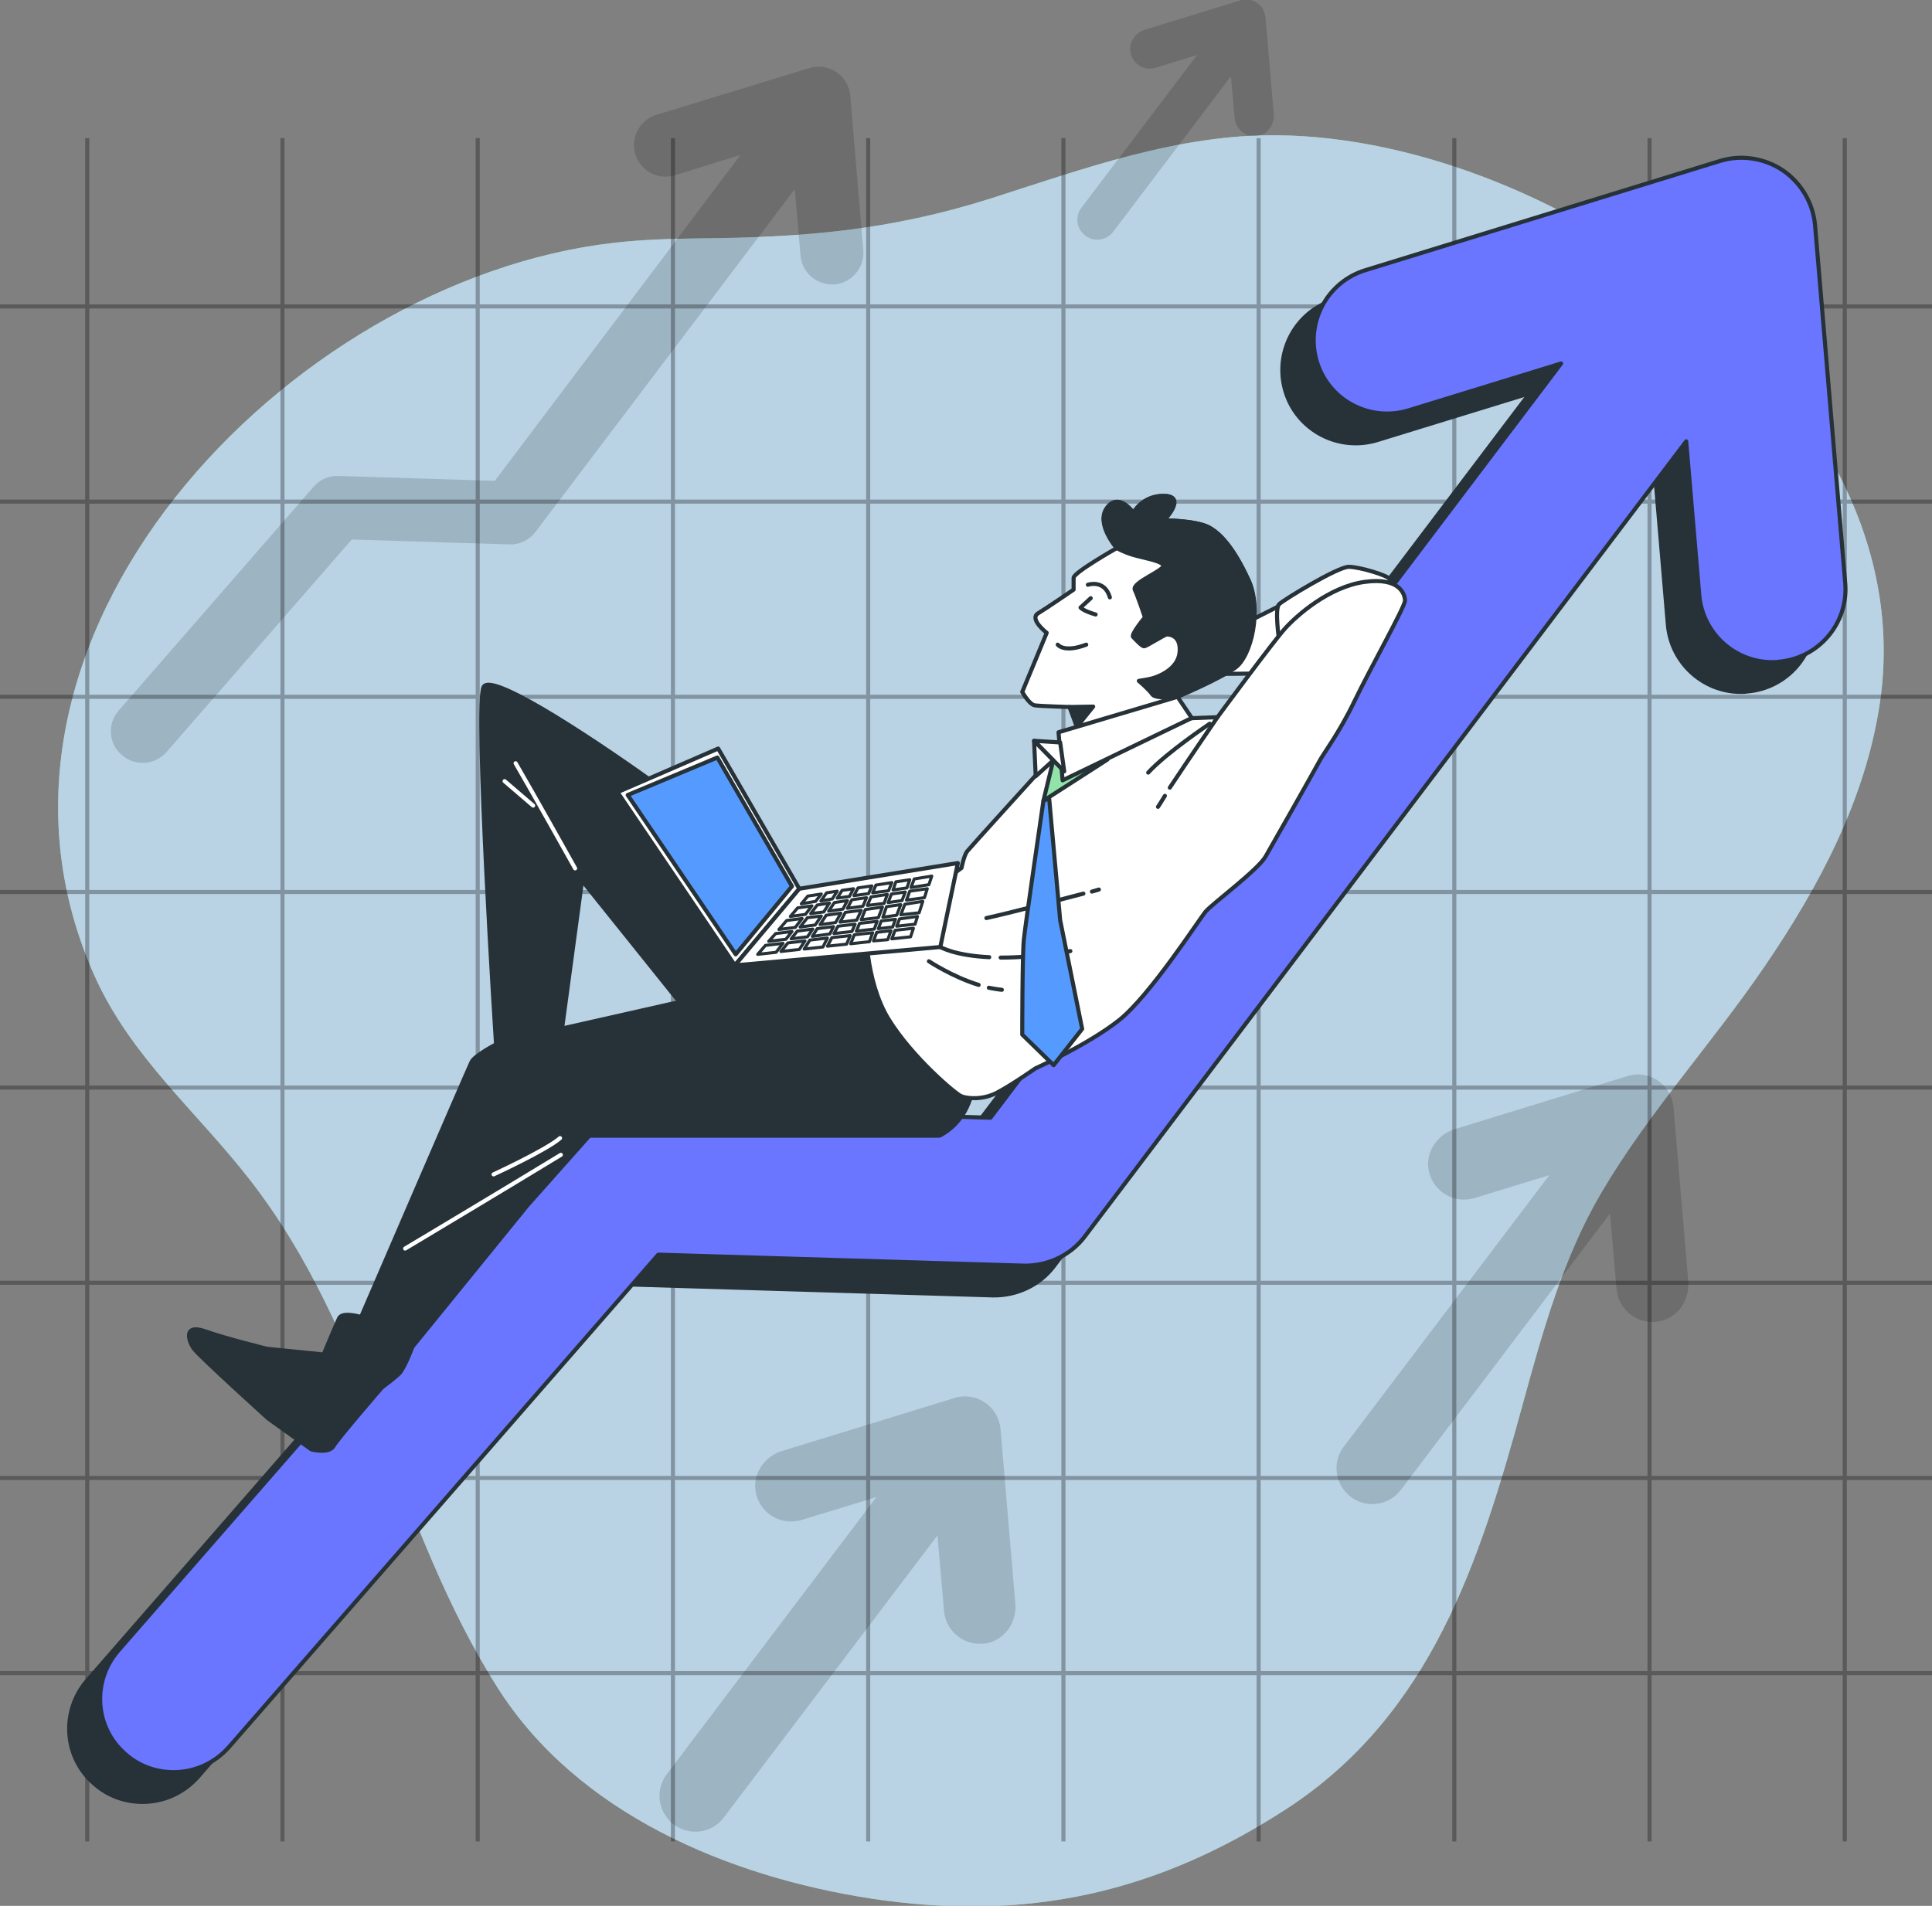
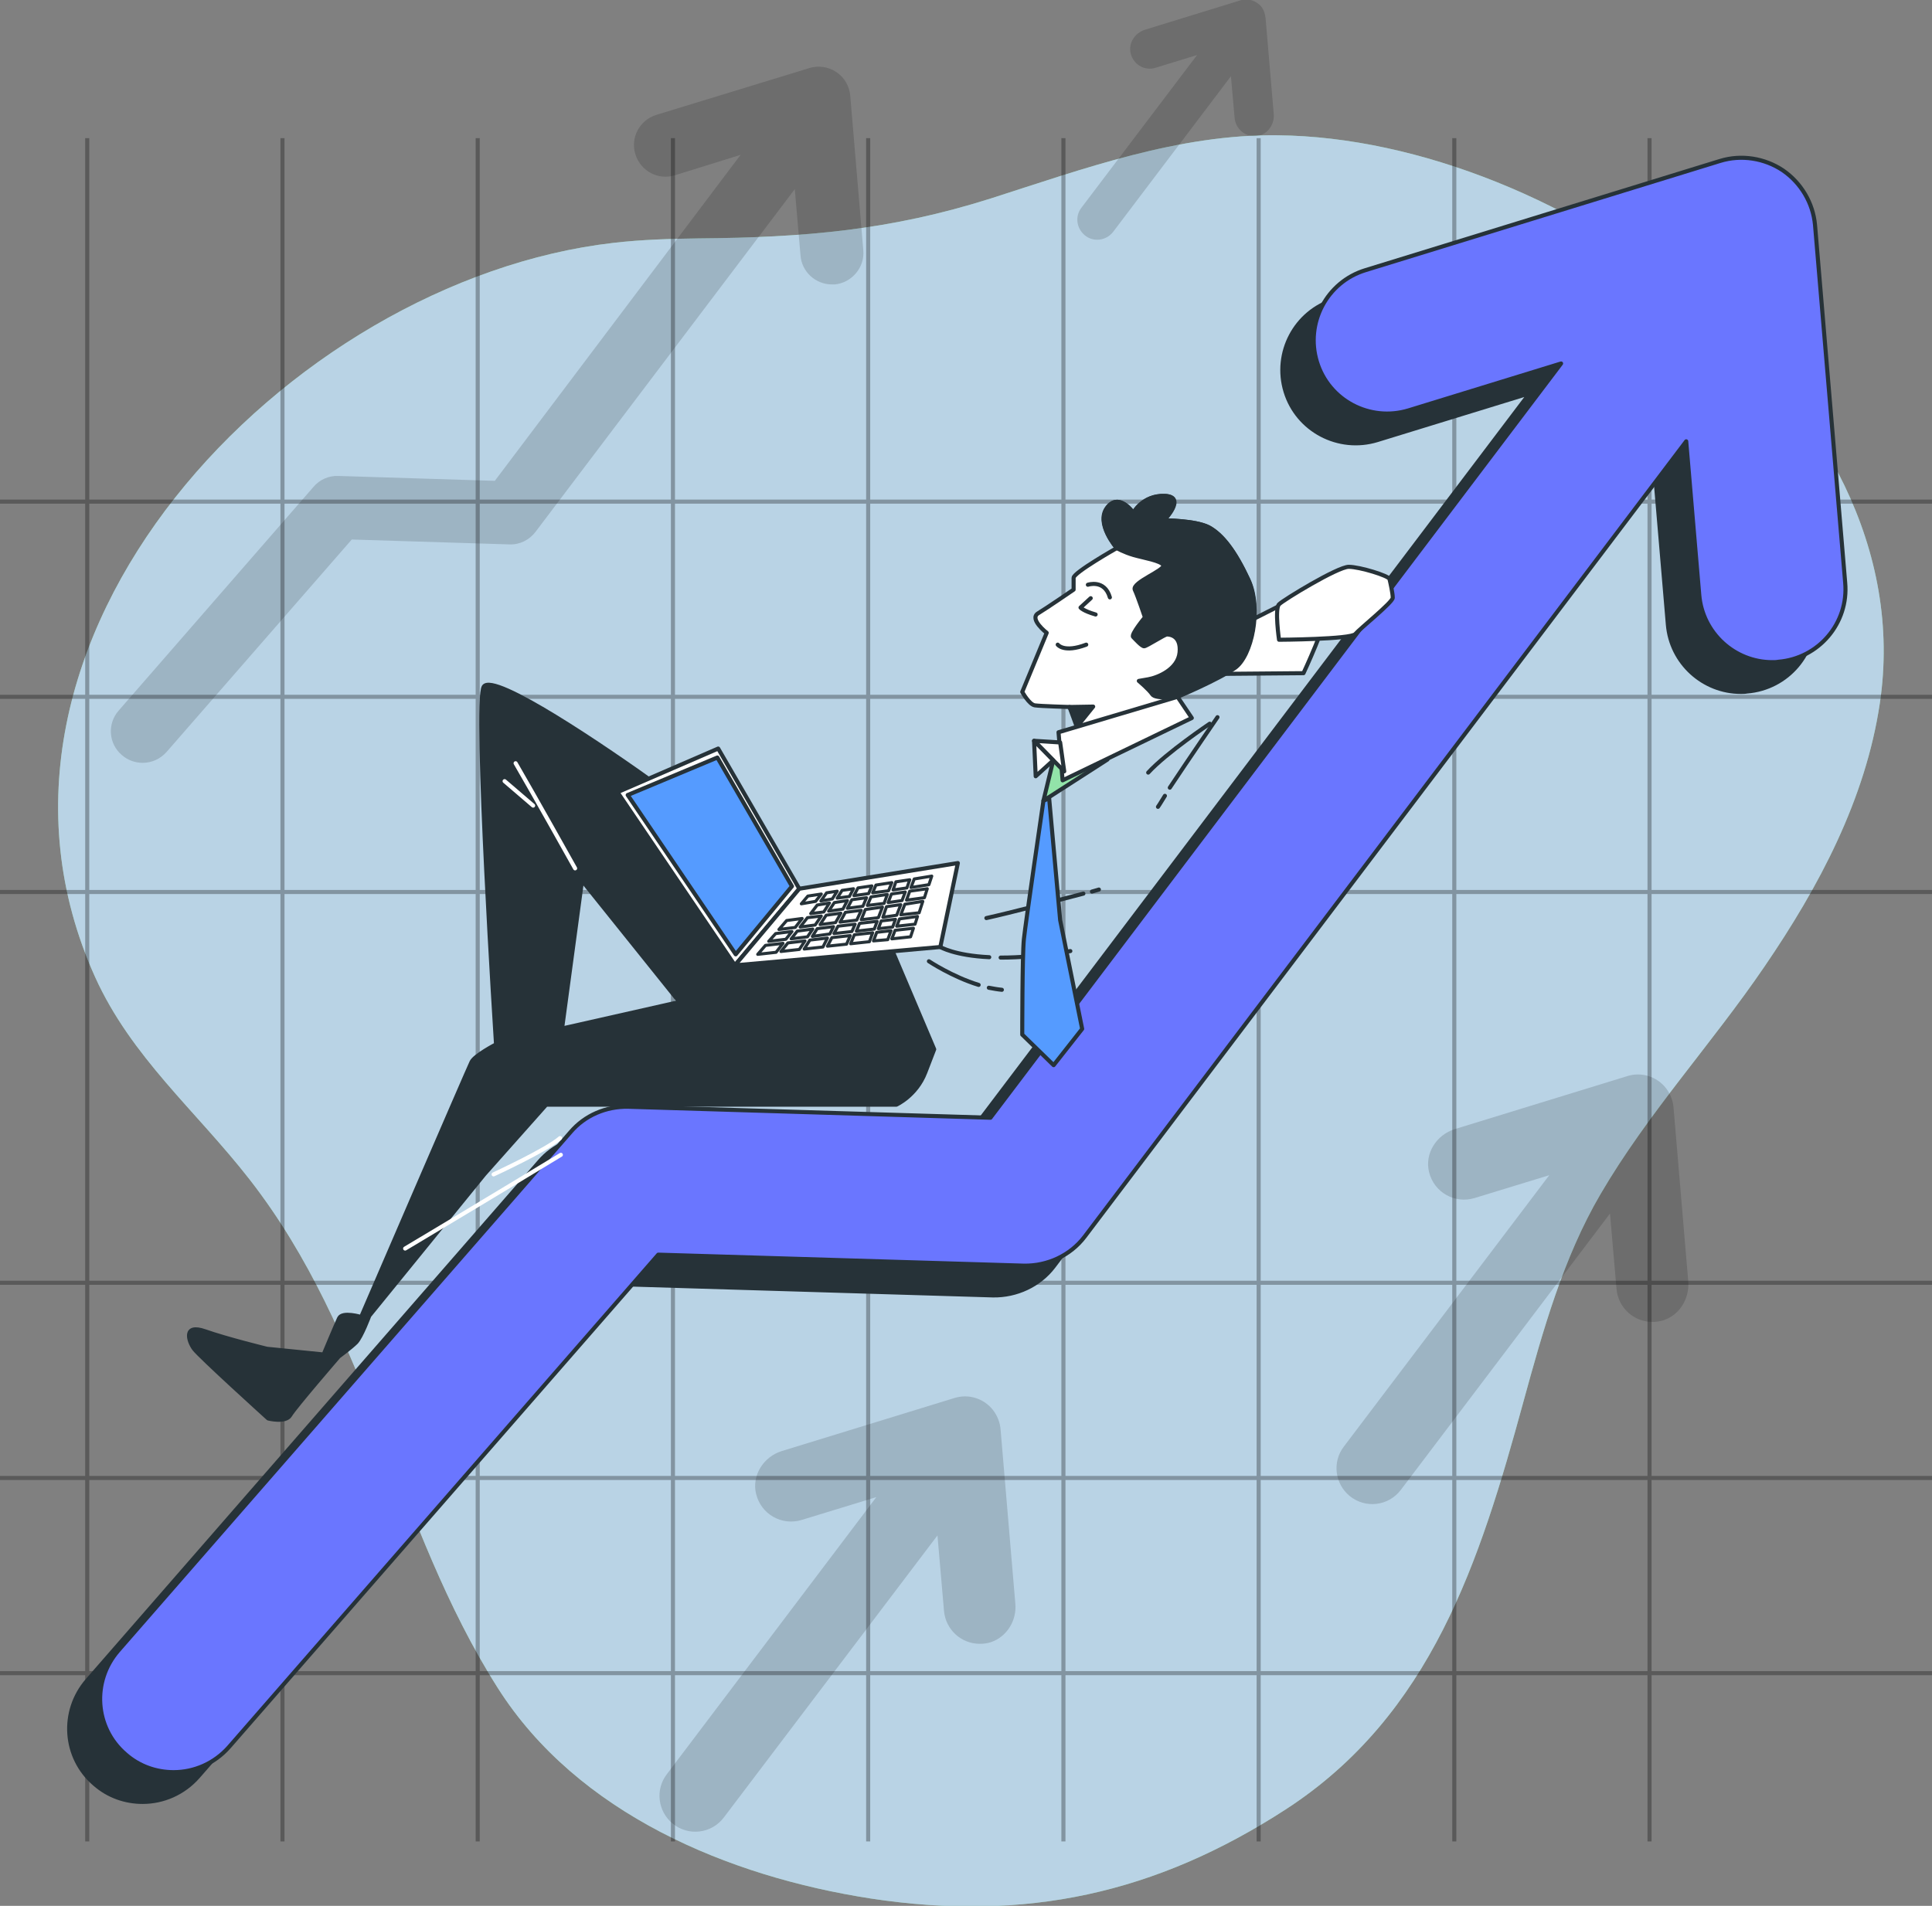
<svg xmlns="http://www.w3.org/2000/svg" version="1.1" id="Layer_1" x="0px" y="0px" viewBox="0 0 474 467.7" style="enable-background:new 0 0 474 467.7;" xml:space="preserve">
  <rect x="0" y="0" width="474" height="467.7" fill="#808080" stroke="none" />
  <style type="text/css">
	.st0{fill:#92E3A9;}
	.st1{opacity:0.7;fill:#C9CCFF;enable-background:new    ;}
	.st2{opacity:0.3;}
	.st3{fill:none;stroke:#000000;stroke-miterlimit:10;}
	.st4{opacity:0.15;enable-background:new    ;}
	.st5{fill:#263238;stroke:#263238;stroke-linecap:round;stroke-linejoin:round;}
	.st6{fill:#6A76FF;stroke:#263238;stroke-linecap:round;stroke-linejoin:round;}
	.st7{fill:#FFFFFF;stroke:#263238;stroke-linecap:round;stroke-linejoin:round;}
	.st8{fill:none;stroke:#263238;stroke-linecap:round;stroke-linejoin:round;}
	.st9{fill:#559BFF;stroke:#263238;stroke-linecap:round;stroke-linejoin:round;}
	.st10{fill:#92E3A9;stroke:#263238;stroke-linecap:round;stroke-linejoin:round;}
	.st11{fill:none;stroke:#FFFFFF;stroke-linecap:round;stroke-linejoin:round;}
	.st12{fill:none;stroke:#263238;stroke-width:0.75;stroke-linecap:round;stroke-linejoin:round;}
	.st13{fill:#FFFFFF;stroke:#263238;stroke-width:0.75;stroke-linecap:round;stroke-linejoin:round;}
</style>
  <g id="Background_Simple">
    <g>
      <path class="st0" d="M171.4,58.5c-7,0.1-14,0.3-20.9,1.1C70.6,68.8-13.9,157,23.3,239.7c8.9,19.7,24.8,32.9,37.9,49.7    c29.7,38.1,35.6,84.9,60.9,124.8c19.6,30.9,56.6,46.3,91.5,51.7c38,5.8,70-1.2,101.9-21.9c35.7-23.2,47.6-61,58.2-99.8    c4.8-17.5,9.8-35.5,19-51.2c11.5-19.7,27.4-37,40.2-55.8c13.4-19.6,24.8-41.1,28.3-64.6c11.2-75.2-78.7-138.7-147.7-139.4    c-24.4-0.3-47.6,8.2-70.4,15.5C218.5,56.5,197.3,58.3,171.4,58.5L171.4,58.5z" />
      <path class="st1" d="M171.4,58.5c-7,0.1-14,0.3-20.9,1.1C70.6,68.8-13.9,157,23.3,239.7c8.9,19.7,24.8,32.9,37.9,49.7    c29.7,38.1,35.6,84.9,60.9,124.8c19.6,30.9,56.6,46.3,91.5,51.7c38,5.8,70-1.2,101.9-21.9c35.7-23.2,47.6-61,58.2-99.8    c4.8-17.5,9.8-35.5,19-51.2c11.5-19.7,27.4-37,40.2-55.8c13.4-19.6,24.8-41.1,28.3-64.6c11.2-75.2-78.7-138.7-147.7-139.4    c-24.4-0.3-47.6,8.2-70.4,15.5C218.5,56.5,197.3,58.3,171.4,58.5L171.4,58.5z" />
    </g>
  </g>
  <g id="Grid">
    <g class="st2">
      <g>
        <line class="st3" x1="21.4" y1="33.9" x2="21.4" y2="451.9" />
        <line class="st3" x1="69.3" y1="33.9" x2="69.3" y2="451.9" />
        <line class="st3" x1="117.2" y1="33.9" x2="117.2" y2="451.9" />
        <line class="st3" x1="165.1" y1="33.9" x2="165.1" y2="451.9" />
        <line class="st3" x1="213" y1="33.9" x2="213" y2="451.9" />
        <line class="st3" x1="260.9" y1="33.9" x2="260.9" y2="451.9" />
        <line class="st3" x1="308.8" y1="33.9" x2="308.8" y2="451.9" />
        <line class="st3" x1="356.8" y1="33.9" x2="356.8" y2="451.9" />
        <line class="st3" x1="404.7" y1="33.9" x2="404.7" y2="451.9" />
-         <line class="st3" x1="452.6" y1="33.9" x2="452.6" y2="451.9" />
      </g>
      <g>
-         <line class="st3" x1="474" y1="75.2" x2="0" y2="75.2" />
        <line class="st3" x1="474" y1="123.1" x2="0" y2="123.1" />
        <line class="st3" x1="474" y1="171" x2="0" y2="171" />
        <line class="st3" x1="474" y1="218.9" x2="0" y2="218.9" />
-         <line class="st3" x1="474" y1="266.9" x2="0" y2="266.9" />
        <line class="st3" x1="474" y1="314.8" x2="0" y2="314.8" />
        <line class="st3" x1="474" y1="362.7" x2="0" y2="362.7" />
        <line class="st3" x1="474" y1="410.6" x2="0" y2="410.6" />
      </g>
    </g>
  </g>
  <g id="Arrows_2">
    <path class="st4" d="M211.8,61.4l-3.2-37.9c-0.2-2.3-1.4-4.5-3.4-5.8c-1.9-1.3-4.4-1.7-6.6-1l-37.6,11.5c-4.1,1.3-6.4,5.6-5.1,9.7   c1.3,4.1,5.6,6.4,9.7,5.1l16.1-5L121.4,118L83,116.8c-2.3-0.1-4.6,0.9-6.1,2.7l-47.8,54.9c-2.8,3.2-2.5,8.1,0.8,10.9   c1.5,1.3,3.3,1.9,5.1,1.9c2.2,0,4.3-0.9,5.9-2.7l45.4-52.1l38.7,1.2c2.5,0.1,4.9-1.1,6.4-3.1L195,46.4l1.4,16.3   c0.3,4,3.7,7.1,7.7,7.1c0.2,0,0.4,0,0.7,0C209,69.4,212.2,65.6,211.8,61.4L211.8,61.4z" />
    <path class="st4" d="M414.2,314.5l-3.6-42.5c-0.1-1.8-0.8-3.6-1.9-5c-2.3-2.9-6.1-4-9.5-2.9l-42.3,13c-4.5,1.4-7.4,6-6.3,10.5   c1.2,5,6.3,7.9,11.2,6.4l18.3-5.6L329.7,355c-2.9,3.8-2.2,9.1,1.4,12.1l0,0c3.9,3.2,9.6,2.5,12.6-1.5l51.3-67.8l1.6,18.5   c0.4,4.6,4.2,8.1,8.8,8.1c0.9,0,1.8-0.1,2.7-0.4C412.1,322.7,414.5,318.7,414.2,314.5L414.2,314.5z" />
    <path class="st4" d="M249.1,393.5l-3.6-42.5c-0.1-1.8-0.8-3.6-1.9-5c-2.3-2.9-6.1-4-9.5-2.9l-42.3,13c-4.5,1.4-7.4,6-6.3,10.5   c1.2,5,6.3,7.9,11.2,6.4l18.3-5.6l-51.4,68c-2.9,3.8-2.2,9.1,1.4,12.1l0,0c3.9,3.2,9.6,2.5,12.6-1.5l52.4-69.2l1.6,18.5   c0.4,4.6,4.2,8.1,8.8,8.1c0.9,0,1.8-0.1,2.7-0.4C247,401.7,249.5,397.7,249.1,393.5L249.1,393.5z" />
    <path class="st4" d="M312.5,28l-2-23.5c-0.1-1-0.4-2-1-2.8c-1.3-1.6-3.4-2.2-5.2-1.6l-23.4,7.2c-2.5,0.8-4.1,3.3-3.5,5.8   c0.7,2.8,3.5,4.4,6.2,3.5l10.1-3.1l-28.4,37.5c-1.6,2.1-1.2,5,0.8,6.7l0,0c2.1,1.8,5.3,1.4,7-0.8l28.9-38.2l0.9,10.2   c0.2,2.5,2.3,4.5,4.8,4.5c0.5,0,1-0.1,1.5-0.2C311.3,32.5,312.7,30.3,312.5,28L312.5,28z" />
  </g>
  <g id="Arrow_1">
    <g>
      <path class="st5" d="M445.1,150.3l-7.4-87.8c-0.5-5.4-3.4-10.3-7.9-13.4c-4.5-3-10.2-3.9-15.4-2.3l-87.1,26.8    c-9.5,2.9-14.8,13-11.9,22.5c2.9,9.5,13,14.8,22.5,11.9l37.4-11.5l-140,185.1l-88.9-2.7c-5.4-0.1-10.6,2.1-14.1,6.2L21.4,412.4    c-6.5,7.5-5.8,18.9,1.8,25.4c3.4,3,7.6,4.4,11.8,4.4c5,0,10-2.1,13.6-6.2l105.3-120.8l89.7,2.7c5.8,0.1,11.4-2.5,14.9-7.1    L406,115.6l3.2,37.7c0.8,9.4,8.7,16.5,17.9,16.5c0.5,0,1,0,1.5-0.1C438.6,168.9,445.9,160.2,445.1,150.3L445.1,150.3z" />
      <path class="st6" d="M452.7,143l-7.4-87.8c-0.5-5.4-3.4-10.3-7.9-13.4c-4.5-3-10.2-3.9-15.4-2.3L335,66.3    c-9.5,2.9-14.8,13-11.9,22.5c2.9,9.5,13,14.8,22.5,11.9L383,89.2L243,274.3l-88.9-2.7c-5.4-0.1-10.6,2.1-14.1,6.2L29,405.1    c-6.5,7.5-5.8,18.9,1.8,25.4c3.4,3,7.6,4.4,11.8,4.4c5,0,10-2.1,13.6-6.2l105.3-120.8l89.7,2.7c5.8,0.1,11.4-2.5,14.9-7.1    l147.6-195.2l3.2,37.7c0.8,9.4,8.7,16.5,17.9,16.5c0.5,0,1,0,1.5-0.1C446.2,161.6,453.6,152.9,452.7,143L452.7,143z" />
    </g>
  </g>
  <g id="Character">
    <g>
-       <path class="st5" d="M215.5,225.2l-16.6-1l-6.8-2.1c0,0-16-18.7-29.8-28.7c-13.8-10-41.2-28.5-43.6-24.9c-2.4,3.5,3,87.8,3,87.8    s-5.2,2.7-6,4.3s-27.1,62.6-27.1,62.6s-4.6-1.4-5.4,0.3s-3.8,8.9-3.8,8.9L65.5,331c0,0-9.8-2.4-15.2-4.3s-4.1,2.4-2.7,4.3    c1.4,1.9,18.2,17.1,18.2,17.1l10.6,7.6c0,0,4.3,1.1,5.4-0.8s11.9-14.4,11.9-14.4s3-2.2,4.3-3.5c1.3-1.4,3.2-6.5,3.2-6.5l28.2-34.7    l15.2-17.1h85.9c0,0,4.9-2.2,7.1-7.9l2.2-5.7L215.5,225.2L215.5,225.2z M137.9,252.4l4.9-36.3l23.9,29.8L137.9,252.4L137.9,252.4z    " />
+       <path class="st5" d="M215.5,225.2l-16.6-1l-6.8-2.1c0,0-16-18.7-29.8-28.7c-13.8-10-41.2-28.5-43.6-24.9c-2.4,3.5,3,87.8,3,87.8    s-5.2,2.7-6,4.3s-27.1,62.6-27.1,62.6s-4.6-1.4-5.4,0.3s-3.8,8.9-3.8,8.9L65.5,331c0,0-9.8-2.4-15.2-4.3s-4.1,2.4-2.7,4.3    c1.4,1.9,18.2,17.1,18.2,17.1c0,0,4.3,1.1,5.4-0.8s11.9-14.4,11.9-14.4s3-2.2,4.3-3.5c1.3-1.4,3.2-6.5,3.2-6.5l28.2-34.7    l15.2-17.1h85.9c0,0,4.9-2.2,7.1-7.9l2.2-5.7L215.5,225.2L215.5,225.2z M137.9,252.4l4.9-36.3l23.9,29.8L137.9,252.4L137.9,252.4z    " />
      <g>
        <path class="st7" d="M320.2,145.5l-18.8,9.5l-4.9,10.4l23.3-0.2c0,0,5.8-12.4,6-16.2S320.2,145.5,320.2,145.5L320.2,145.5z" />
        <path class="st7" d="M313.8,157c0,0-1.1-7.6,0-8.7s14.4-9.2,17.1-9.2s9.8,2.2,10,3s0.8,3.5,0.8,4.6s-8.1,7.6-9.2,8.9     S313.8,157,313.8,157z" />
      </g>
-       <path class="st7" d="M288.5,176.4l10.2-0.4c0,0,13.7-18.6,16.6-21.8s10.8-10.2,19.5-11.4c8.7-1.2,9.9,3.1,9.9,4.6    s-8.5,16.6-12.4,24.7c-3.9,8.1-7.7,12.9-8.7,14.9c-1,1.9-11.2,19.9-13.1,23.2c-1.9,3.3-13.1,11.6-14.7,13.5s-13.7,20.7-21.3,26.7    s-20.5,11.8-20.5,11.8s-6,4.2-9.5,6s-7.3,1.4-8.7,0.8s-12-9.5-17.8-18.9s-5.8-23.6-5.4-24.9c0.4-1.4,3.7-3.5,4.6-3.7    s10.8-2.7,10.8-2.7l7.9-5.8c0,0,0.6-3.1,1.4-4.1s16.6-18.4,16.6-18.4l6-7l14.1-3.7L288.5,176.4L288.5,176.4z" />
      <g>
        <g>
          <path class="st8" d="M245.5,235c4.5,0,10.1-0.4,17.1-1.6" />
          <path class="st8" d="M230.7,232.4c0,0,3.5,2.1,12,2.5" />
          <path class="st8" d="M242.6,242.4c1.1,0.2,2.1,0.4,3.2,0.5" />
          <path class="st8" d="M227.9,235.9c0,0,5.7,3.8,12.2,5.8" />
          <path class="st8" d="M265.8,219.3c-6.1,1.6-17.9,4.7-23.8,6" />
          <path class="st8" d="M269.6,218.3c0,0-0.6,0.2-1.7,0.5" />
        </g>
        <path class="st8" d="M285.8,195.3c-0.7,1.1-1.2,2-1.7,2.7" />
        <path class="st8" d="M298.7,176c0,0-7,10.2-11.7,17.3" />
        <path class="st8" d="M296.8,177.6c0,0-10.6,7.1-15.1,12" />
      </g>
      <g>
        <path class="st7" d="M274,134.5c0,0-10.6,6-10.6,7.3v2.9c0,0-6.4,4.4-8.7,5.8c-2.3,1.4,2.1,4.8,2.1,4.8l-6,14.5     c0,0,1.7,3.1,3.1,3.3c1.4,0.2,8.5,0.4,8.5,0.4l2.5,6.8L290,175l-1.2-4.1c0,0,10-4.2,14.1-7.1s6.6-14.5,3.3-21.6s-6.4-11-9.7-12.8     c-3.3-1.7-11-1.7-11-1.7s5.6-5.8,0.2-6c-5.4-0.2-7.7,4.2-7.7,4.2s-3.5-5.2-6.4-1.3S274,134.5,274,134.5L274,134.5z" />
        <polygon class="st5" points="262.4,173.5 268.2,173.4 264.5,178    " />
        <path class="st8" d="M266.9,143.5c0,0,4.1-1.4,5.4,3.1" />
        <path class="st8" d="M267.6,146.8l-2.5,2.3c0,0,0.6,0.8,3.7,1.7" />
        <path class="st8" d="M259.5,158.2c0,0,1.5,2.1,7,0" />
      </g>
      <path class="st5" d="M296.6,129.4c-3.3-1.7-11-1.7-11-1.7s5.6-5.8,0.2-6c-5.4-0.2-7.7,4.2-7.7,4.2s-3.5-5.2-6.4-1.3    c-2.9,3.9,2.3,9.9,2.3,9.9s1.7,1,4.1,1.7s6.8,1.4,7.3,2.5c0.6,1.2-7.7,4.2-7,6c0.8,1.7,2.5,6.8,2.5,6.8s-3.5,4.2-2.9,4.8    c0.6,0.6,2.1,2.3,2.7,2.3s5-2.9,5.6-2.9s3.5,0.2,3.1,4.4s-5.4,6.2-7.7,6.6l-2.3,0.4c0,0,2.5,2.1,3.3,3.3s6.2,0.6,6.2,0.6    s10-4.2,14.1-7.1s6.6-14.5,3.3-21.6S299.9,131.2,296.6,129.4L296.6,129.4z" />
      <g>
        <path class="st9" d="M256,196.5c0,0-4.4,30.1-4.8,34c-0.4,3.9-0.4,23.4-0.4,23.4l7.7,7.5l7-8.9l-5.4-26.7l-2.7-29.9L256,196.5     L256,196.5z" />
        <polygon class="st10" points="258.4,186.6 256,196.5 271.7,186.4    " />
      </g>
      <polygon class="st7" points="288.9,171 259.7,179.7 260.7,191.5 292.4,176.2   " />
      <g>
        <polygon class="st7" points="260.1,182.2 253.7,181.8 261.1,189.3    " />
        <polygon class="st7" points="253.7,181.8 254.1,190.5 258.4,186.6    " />
      </g>
      <path class="st11" d="M141.1,213.1c0,0-10-17.9-14.6-25.8" />
      <line class="st11" x1="123.8" y1="191.7" x2="130.8" y2="197.7" />
      <g>
        <path class="st11" d="M99.4,306.4c0,0,23.6-14.1,38.2-23" />
        <path class="st11" d="M121.1,288.2c0,0,13-6,16.3-8.9" />
      </g>
    </g>
  </g>
  <g id="Device">
    <g>
      <polygon class="st7" points="176.2,183.7 151.5,194.4 180.3,236.9 196.1,218.1   " />
      <polygon class="st9" points="176,185.9 154,195.1 180.5,234.2 194.3,217.5   " />
      <polygon class="st7" points="196.1,218.1 235,211.8 230.7,232.4 180.3,236.9   " />
      <g>
        <polygon class="st12" points="218,218.6 218.8,216.6 214.9,217.2 214.1,219.1    " />
        <polygon class="st13" points="194.1,230.4 198.1,229.9 199.4,228 195.6,228.5    " />
        <polygon class="st12" points="218.7,219.4 217.9,221.5 221.3,221 222.1,218.9    " />
        <polygon class="st12" points="221,224.5 225.5,224 226.4,221.2 222,221.9    " />
        <polygon class="st13" points="206.3,224.1 202.7,224.6 201.2,226.9 205,226.4    " />
        <polygon class="st13" points="208.4,220 209.4,218.1 206.6,218.5 205.4,220.4    " />
        <polygon class="st13" points="204.5,227.4 200.5,227.9 199.3,229.8 203.6,229.2    " />
        <polygon class="st13" points="201.5,224.8 198.1,225.2 196.3,227.5 200,227    " />
        <polygon class="st12" points="222.5,217.9 223.2,215.9 219.8,216.4 219.1,218.4    " />
        <polygon class="st13" points="187.8,232 185.9,234.2 190.4,233.7 192.1,231.5    " />
        <polygon class="st13" points="209.6,229.4 208.7,231.6 213.3,231.1 214.1,228.9    " />
        <polygon class="st13" points="198.7,230.7 197.3,232.9 201.9,232.4 203,230.2    " />
        <polygon class="st12" points="214.3,230.9 217.8,230.6 218.6,228.4 215.1,228.8    " />
        <polygon class="st12" points="222.4,220.9 226.8,220.3 227.5,218.1 223.2,218.7    " />
        <polygon class="st13" points="211.7,222.4 212.6,220.3 209,220.8 207.9,222.9    " />
-         <polygon class="st13" points="199.2,222.3 195.7,222.8 193.9,224.9 197.6,224.4    " />
        <polygon class="st13" points="213.1,219.3 213.9,217.4 210.5,217.9 209.5,219.8    " />
        <polygon class="st13" points="198.9,224.2 202.1,223.8 203.5,221.6 200.5,222.1    " />
        <polygon class="st12" points="219.7,225.6 216.2,226 215.5,227.9 219,227.5    " />
        <polygon class="st12" points="225.1,224.9 220.7,225.5 220,227.3 224.5,226.8    " />
        <polygon class="st12" points="221,222 217.5,222.5 216.6,225.1 220,224.6    " />
        <polygon class="st13" points="203.3,223.6 206.8,223.1 207.9,221 204.7,221.5    " />
        <polygon class="st13" points="193.3,231.4 191.6,233.5 196.1,233 197.5,230.9    " />
        <polygon class="st12" points="223.5,217.8 227.9,217.1 228.6,215 224.3,215.7    " />
        <polygon class="st12" points="219.6,228.3 218.8,230.4 223.4,229.9 224.1,227.8    " />
        <polygon class="st13" points="200.1,221.2 201.5,219.4 198.2,219.9 196.6,221.8    " />
        <polygon class="st13" points="204.1,230.1 203,232.2 207.7,231.7 208.6,229.6    " />
        <polygon class="st13" points="211.3,223.4 207.4,223.9 206.1,226.3 210.2,225.8    " />
        <polygon class="st12" points="215.2,226.1 210.9,226.6 210.1,228.5 214.5,228    " />
        <polygon class="st13" points="194.3,228.6 190.3,229.1 188.6,231 192.8,230.5    " />
        <polygon class="st12" points="216.5,222.6 212.3,223.2 211.3,225.7 215.5,225.2    " />
        <polygon class="st13" points="209.8,226.8 205.6,227.3 204.6,229.1 209,228.6    " />
        <polygon class="st12" points="217.7,219.5 213.7,220.1 212.8,222.2 216.9,221.7    " />
        <polygon class="st13" points="196.8,225.4 193,225.9 191.1,228.1 195.1,227.6    " />
        <polygon class="st13" points="204.2,220.6 205.4,218.7 202.8,219.1 201.4,221.1    " />
      </g>
    </g>
  </g>
</svg>